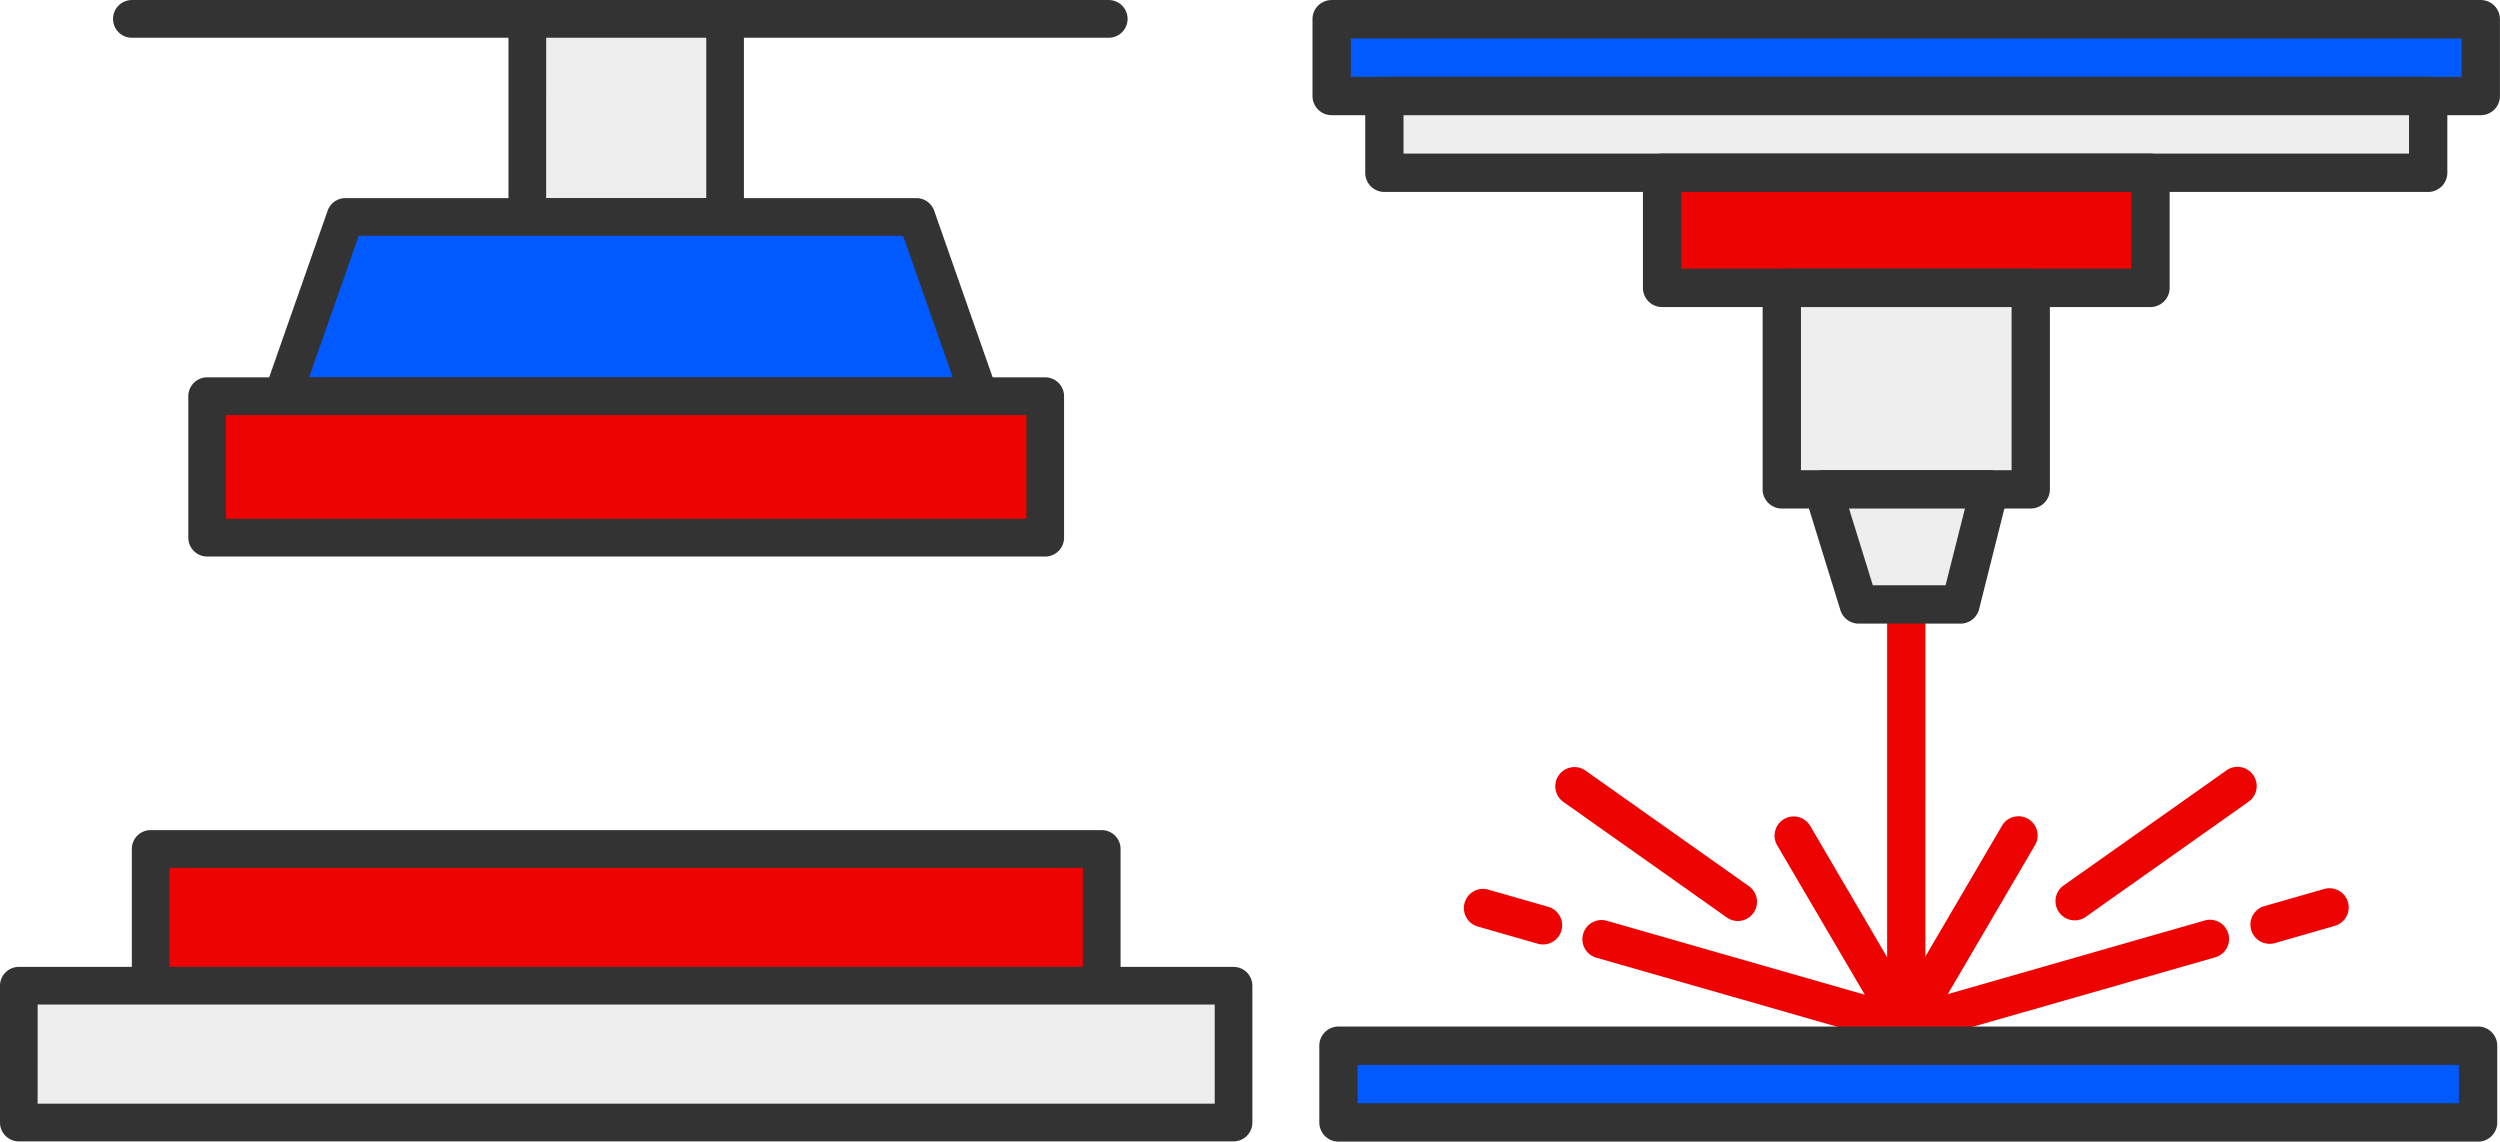
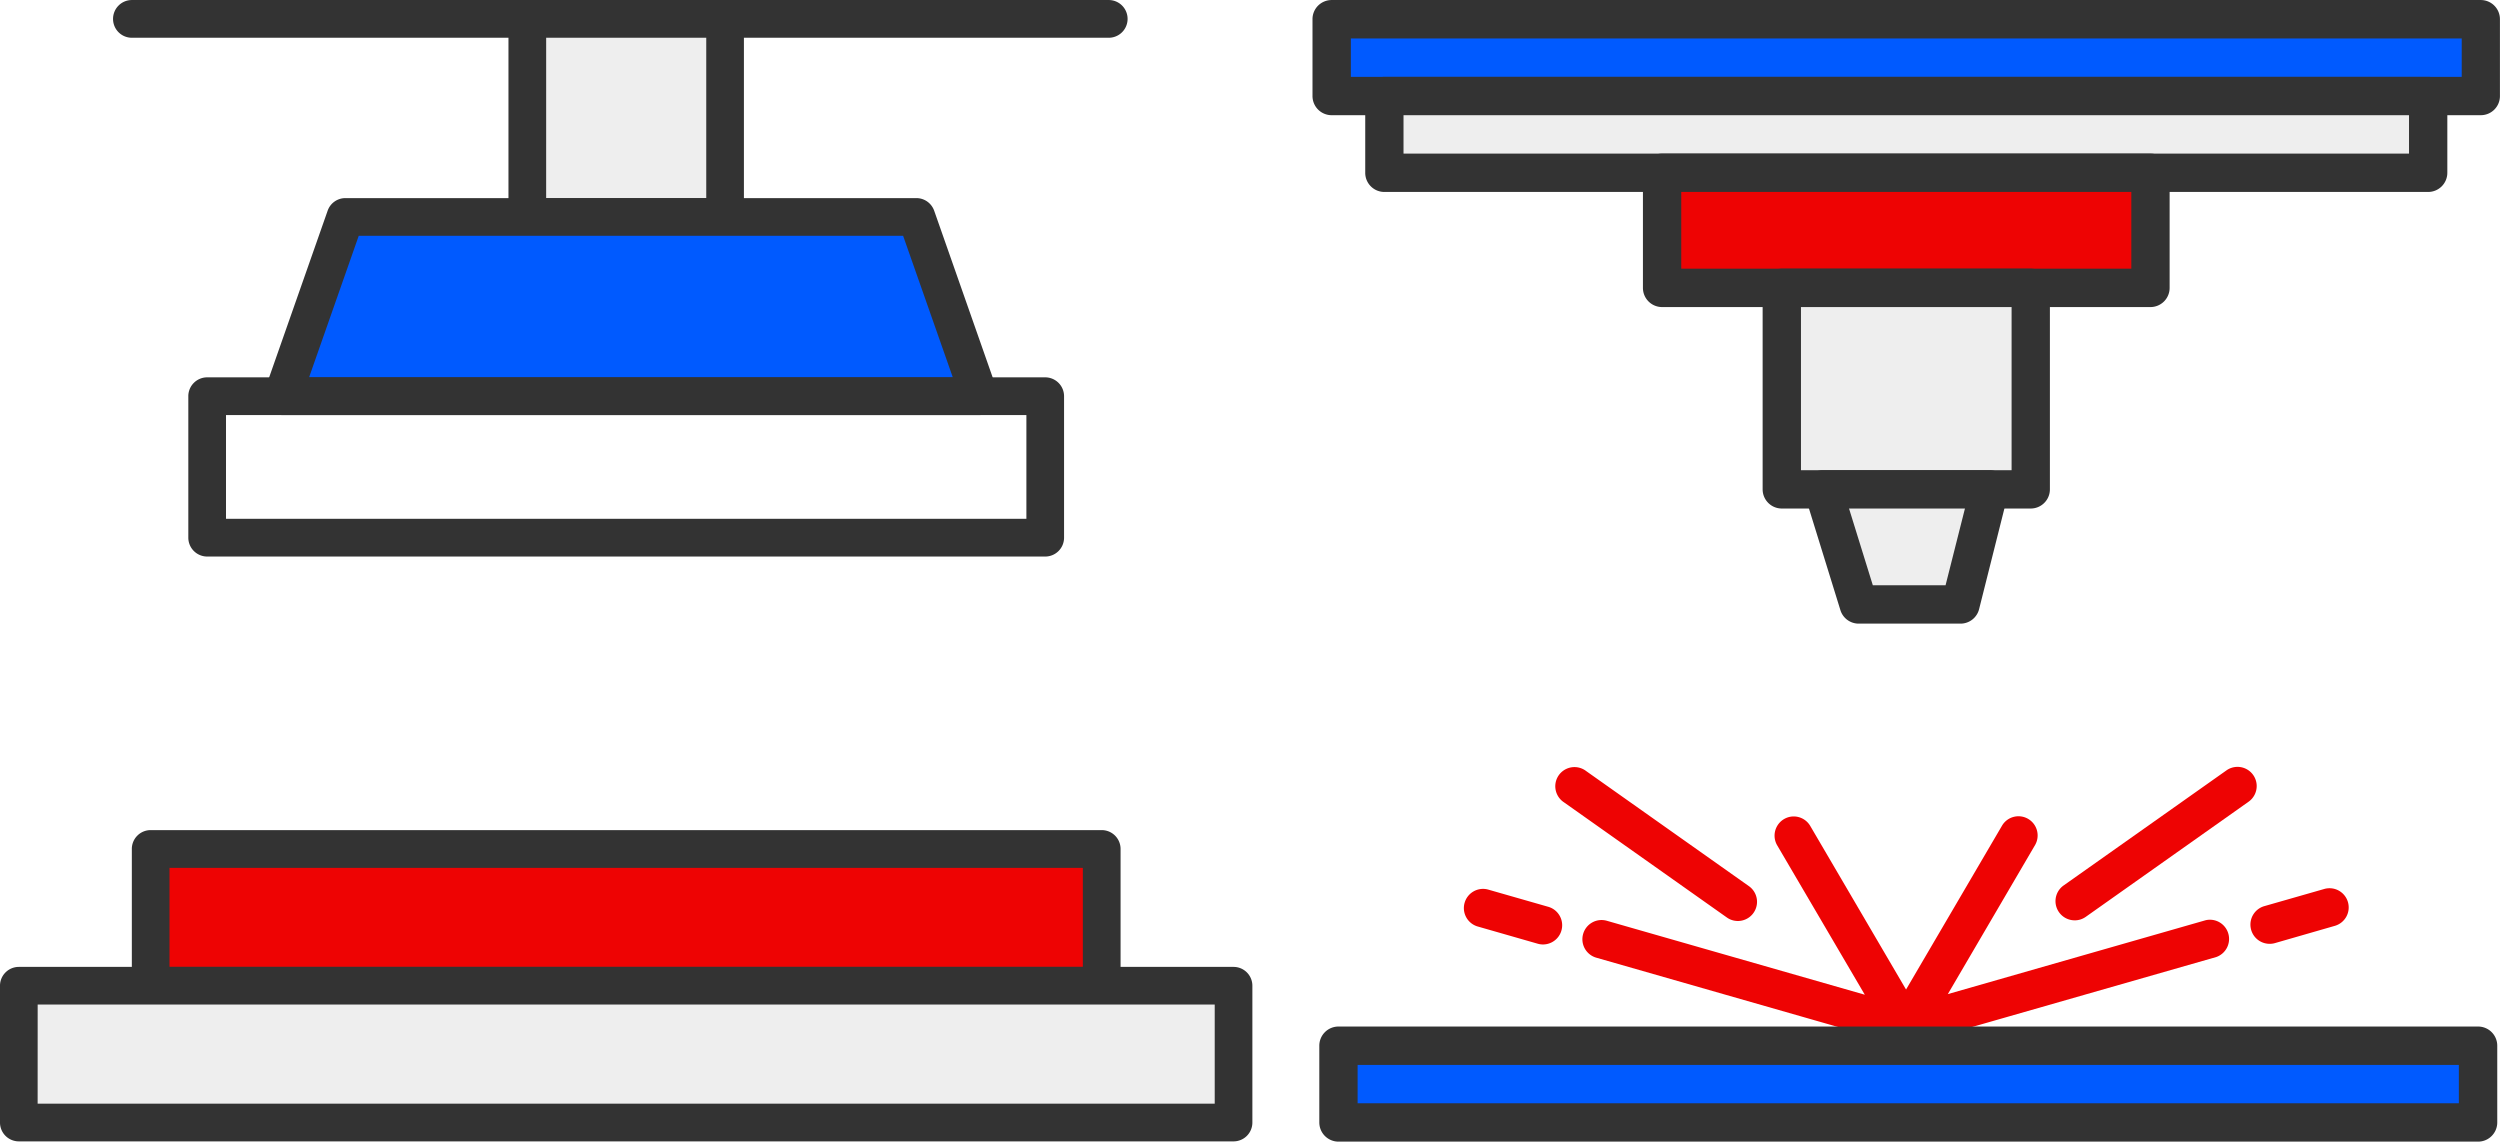
<svg xmlns="http://www.w3.org/2000/svg" width="300" height="137">
-   <path style="stroke:none;fill-rule:nonzero;fill:#ee0303;fill-opacity:1" d="M228.754 124.617c-1.27 0-2.3-1.031-2.3-2.305V69.078a2.299 2.299 0 1 1 4.598 0l-.001 53.234a2.3 2.3 0 0 1-2.297 2.305zm0 0" />
  <path style="stroke:none;fill-rule:nonzero;fill:#ee0303;fill-opacity:1" d="M228.656 125.465c-.21 0-.426-.031-.633-.09l-36.468-10.453a2.301 2.301 0 0 1-1.578-2.848 2.298 2.298 0 0 1 2.84-1.582l30.96 8.875-10.507-17.914a2.3 2.3 0 0 1-.024-2.308 2.301 2.301 0 0 1 1.984-1.172 2.304 2.304 0 0 1 2.004 1.148L230.633 122c.418.715.422 1.594.012 2.313a2.291 2.291 0 0 1-1.993 1.156zm0 0" />
  <path style="stroke:none;fill-rule:nonzero;fill:#ee0303;fill-opacity:1" d="M208.547 110.52c-.477 0-.938-.145-1.324-.422l-19.536-13.813a2.308 2.308 0 0 1-1.046-2.11 2.302 2.302 0 0 1 3.691-1.652l19.535 13.813a2.302 2.302 0 0 1-1.328 4.184zM185.16 113.336c-.215 0-.426-.031-.633-.09l-7.242-2.078a2.3 2.3 0 0 1-1.531-2.832 2.3 2.3 0 0 1 2.797-1.594l7.242 2.074a2.305 2.305 0 0 1-.633 4.52zM228.848 125.387a2.287 2.287 0 0 1-1.993-1.16 2.3 2.3 0 0 1 .012-2.309l13.403-22.883a2.293 2.293 0 0 1 3.113-.765 2.305 2.305 0 0 1 .847 3.097l-10.492 17.926 30.957-8.871a2.295 2.295 0 0 1 2.703 1.613 2.299 2.299 0 0 1-1.437 2.805l-36.48 10.453a2.178 2.178 0 0 1-.633.094zm0 0" />
  <path style="stroke:none;fill-rule:nonzero;fill:#ee0303;fill-opacity:1" d="M248.96 110.441a2.304 2.304 0 0 1-1.328-4.184l19.544-13.812a2.301 2.301 0 1 1 2.652 3.762l-19.535 13.813c-.39.277-.856.425-1.332.421zM272.344 113.258a2.3 2.3 0 0 1-2.27-1.985 2.304 2.304 0 0 1 1.64-2.535l7.243-2.074a2.3 2.3 0 0 1 2.797 1.594 2.298 2.298 0 0 1-1.535 2.832l-7.239 2.086a2.193 2.193 0 0 1-.636.082zm0 0" />
  <path style="stroke:none;fill-rule:nonzero;fill:#005aff;fill-opacity:1" d="M160.617 125.484h136.75v9.207h-136.75zm0 0" />
  <path style="stroke:none;fill-rule:nonzero;fill:#333;fill-opacity:1" d="M297.371 136.996H160.617a2.305 2.305 0 0 1-2.3-2.3v-9.212a2.3 2.3 0 0 1 2.3-2.3h136.754a2.3 2.3 0 0 1 2.3 2.3v9.211c0 1.27-1.03 2.301-2.3 2.301zm-134.457-4.605h132.149v-4.602H162.913zm0 0" />
  <path style="stroke:none;fill-rule:nonzero;fill:#005aff;fill-opacity:1" d="M159.805 2.313h137.898v9.21H159.805zm0 0" />
  <path style="stroke:none;fill-rule:nonzero;fill:#333;fill-opacity:1" d="M297.703 13.824H159.797a2.299 2.299 0 0 1-2.297-2.3V2.312c-.004-.61.238-1.2.668-1.633a2.32 2.32 0 0 1 1.629-.676h137.898a2.3 2.3 0 0 1 2.297 2.305v9.214a2.295 2.295 0 0 1-2.289 2.301zM162.102 9.223h133.304V4.617H162.102zm0 0" />
  <path style="stroke:none;fill-rule:nonzero;fill:#eee;fill-opacity:1" d="M166.125 11.523h125.258v9.207H166.125zm0 0" />
  <path style="stroke:none;fill-rule:nonzero;fill:#333;fill-opacity:1" d="M291.383 23.035H166.125a2.296 2.296 0 0 1-2.297-2.3v-9.212a2.294 2.294 0 0 1 2.297-2.3h125.258a2.296 2.296 0 0 1 2.297 2.3v9.211a2.304 2.304 0 0 1-2.297 2.301zM168.422 18.43h120.66v-4.606h-120.66zm0 0" />
  <path style="stroke:none;fill-rule:nonzero;fill:#ee0303;fill-opacity:1" d="M199.45 20.73h58.605v13.817h-58.606zm0 0" />
  <path style="stroke:none;fill-rule:nonzero;fill:#333;fill-opacity:1" d="M258.055 36.848h-58.606a2.299 2.299 0 0 1-2.297-2.301V20.734c0-1.27 1.028-2.3 2.297-2.3h58.606c1.27 0 2.3 1.03 2.3 2.3v13.817a2.301 2.301 0 0 1-2.3 2.297zm-56.305-4.606h54.008v-9.207H201.75zm0 0" />
  <path style="stroke:none;fill-rule:nonzero;fill:#eee;fill-opacity:1" d="M213.816 34.547h29.875v24.172h-29.875zm0 0" />
  <path style="stroke:none;fill-rule:nonzero;fill:#333;fill-opacity:1" d="M243.691 61.023h-29.875c-1.27 0-2.3-1.03-2.3-2.304V34.547a2.303 2.303 0 0 1 2.3-2.305h29.875a2.302 2.302 0 0 1 2.297 2.305v24.172c0 1.273-1.027 2.3-2.297 2.304zm-27.574-4.601h25.274V36.848h-25.274zm0 0" />
  <path style="stroke:none;fill-rule:nonzero;fill:#eee;fill-opacity:1" d="M223.043 72.535h12.21l3.481-13.816H218.77zm0 0" />
  <path style="stroke:none;fill-rule:nonzero;fill:#333;fill-opacity:1" d="M235.254 74.836h-12.211a2.296 2.296 0 0 1-2.195-1.621l-4.274-13.813a2.298 2.298 0 0 1 2.195-2.98h19.965c.711 0 1.38.324 1.817.887.433.558.586 1.289.414 1.976l-3.473 13.813a2.3 2.3 0 0 1-2.238 1.738zm-10.516-4.606h8.73l2.325-9.207h-13.91zM133.047 4.531H15.828a2.257 2.257 0 0 1-2.262-2.258A2.263 2.263 0 0 1 15.82.003h117.227a2.264 2.264 0 0 1 0 4.528zm0 0" />
  <path style="stroke:none;fill-rule:nonzero;fill:#eee;fill-opacity:1" d="M63.277 2.27h23.73v23.77h-23.73zm0 0" />
  <path style="stroke:none;fill-rule:nonzero;fill:#333;fill-opacity:1" d="M87.008 28.3H63.273a2.26 2.26 0 0 1-2.257-2.26V2.27A2.263 2.263 0 0 1 63.273.004h23.735A2.264 2.264 0 0 1 89.27 2.27v23.77a2.26 2.26 0 0 1-2.262 2.26zm-21.469-4.527H84.75V4.531H65.54zm0 0" />
  <path style="stroke:none;fill-rule:nonzero;fill:#005aff;fill-opacity:1" d="m117.516 47.547-7.547-21.508h-68.52L33.9 47.547zm0 0" />
  <path style="stroke:none;fill-rule:nonzero;fill:#333;fill-opacity:1" d="M117.516 49.809H33.898a2.257 2.257 0 0 1-2.129-3.016l7.547-21.504a2.255 2.255 0 0 1 2.133-1.516h68.52c.96 0 1.812.61 2.133 1.516l7.546 21.504c.247.695.137 1.46-.285 2.062a2.268 2.268 0 0 1-1.847.954zM37.09 45.28h77.246l-5.961-16.98H43.047zm0 0" />
-   <path style="stroke:none;fill-rule:nonzero;fill:#ee0303;fill-opacity:1" d="M24.86 47.547h100.566v16.976H24.859zm0 0" />
  <path style="stroke:none;fill-rule:nonzero;fill:#333;fill-opacity:1" d="M125.426 66.785H24.859a2.266 2.266 0 0 1-2.261-2.262V47.547a2.264 2.264 0 0 1 2.261-2.266h100.567a2.264 2.264 0 0 1 2.261 2.266v16.976a2.26 2.26 0 0 1-2.261 2.262zM27.12 62.258h96.047v-12.45H27.121zm0 0" />
  <path style="stroke:none;fill-rule:nonzero;fill:#ee0303;fill-opacity:1" d="M18.078 101.875h114.129v16.414H18.078zm0 0" />
  <path style="stroke:none;fill-rule:nonzero;fill:#333;fill-opacity:1" d="M132.207 120.555H18.078a2.263 2.263 0 0 1-2.258-2.266v-16.414a2.26 2.26 0 0 1 2.258-2.262h114.129a2.263 2.263 0 0 1 2.262 2.262v16.414a2.264 2.264 0 0 1-2.262 2.266zM20.34 116.027H129.94v-11.886H20.34zm0 0" />
  <path style="stroke:none;fill-rule:nonzero;fill:#eee;fill-opacity:1" d="M2.258 118.29h145.77v16.413H2.257zm0 0" />
  <path style="stroke:none;fill-rule:nonzero;fill:#333;fill-opacity:1" d="M148.027 136.965H2.257A2.26 2.26 0 0 1 0 134.703V118.29a2.26 2.26 0 0 1 2.258-2.262h145.77a2.26 2.26 0 0 1 2.257 2.262v16.414a2.26 2.26 0 0 1-2.258 2.262zM4.516 132.44h141.25v-11.898H4.52zm0 0" />
</svg>